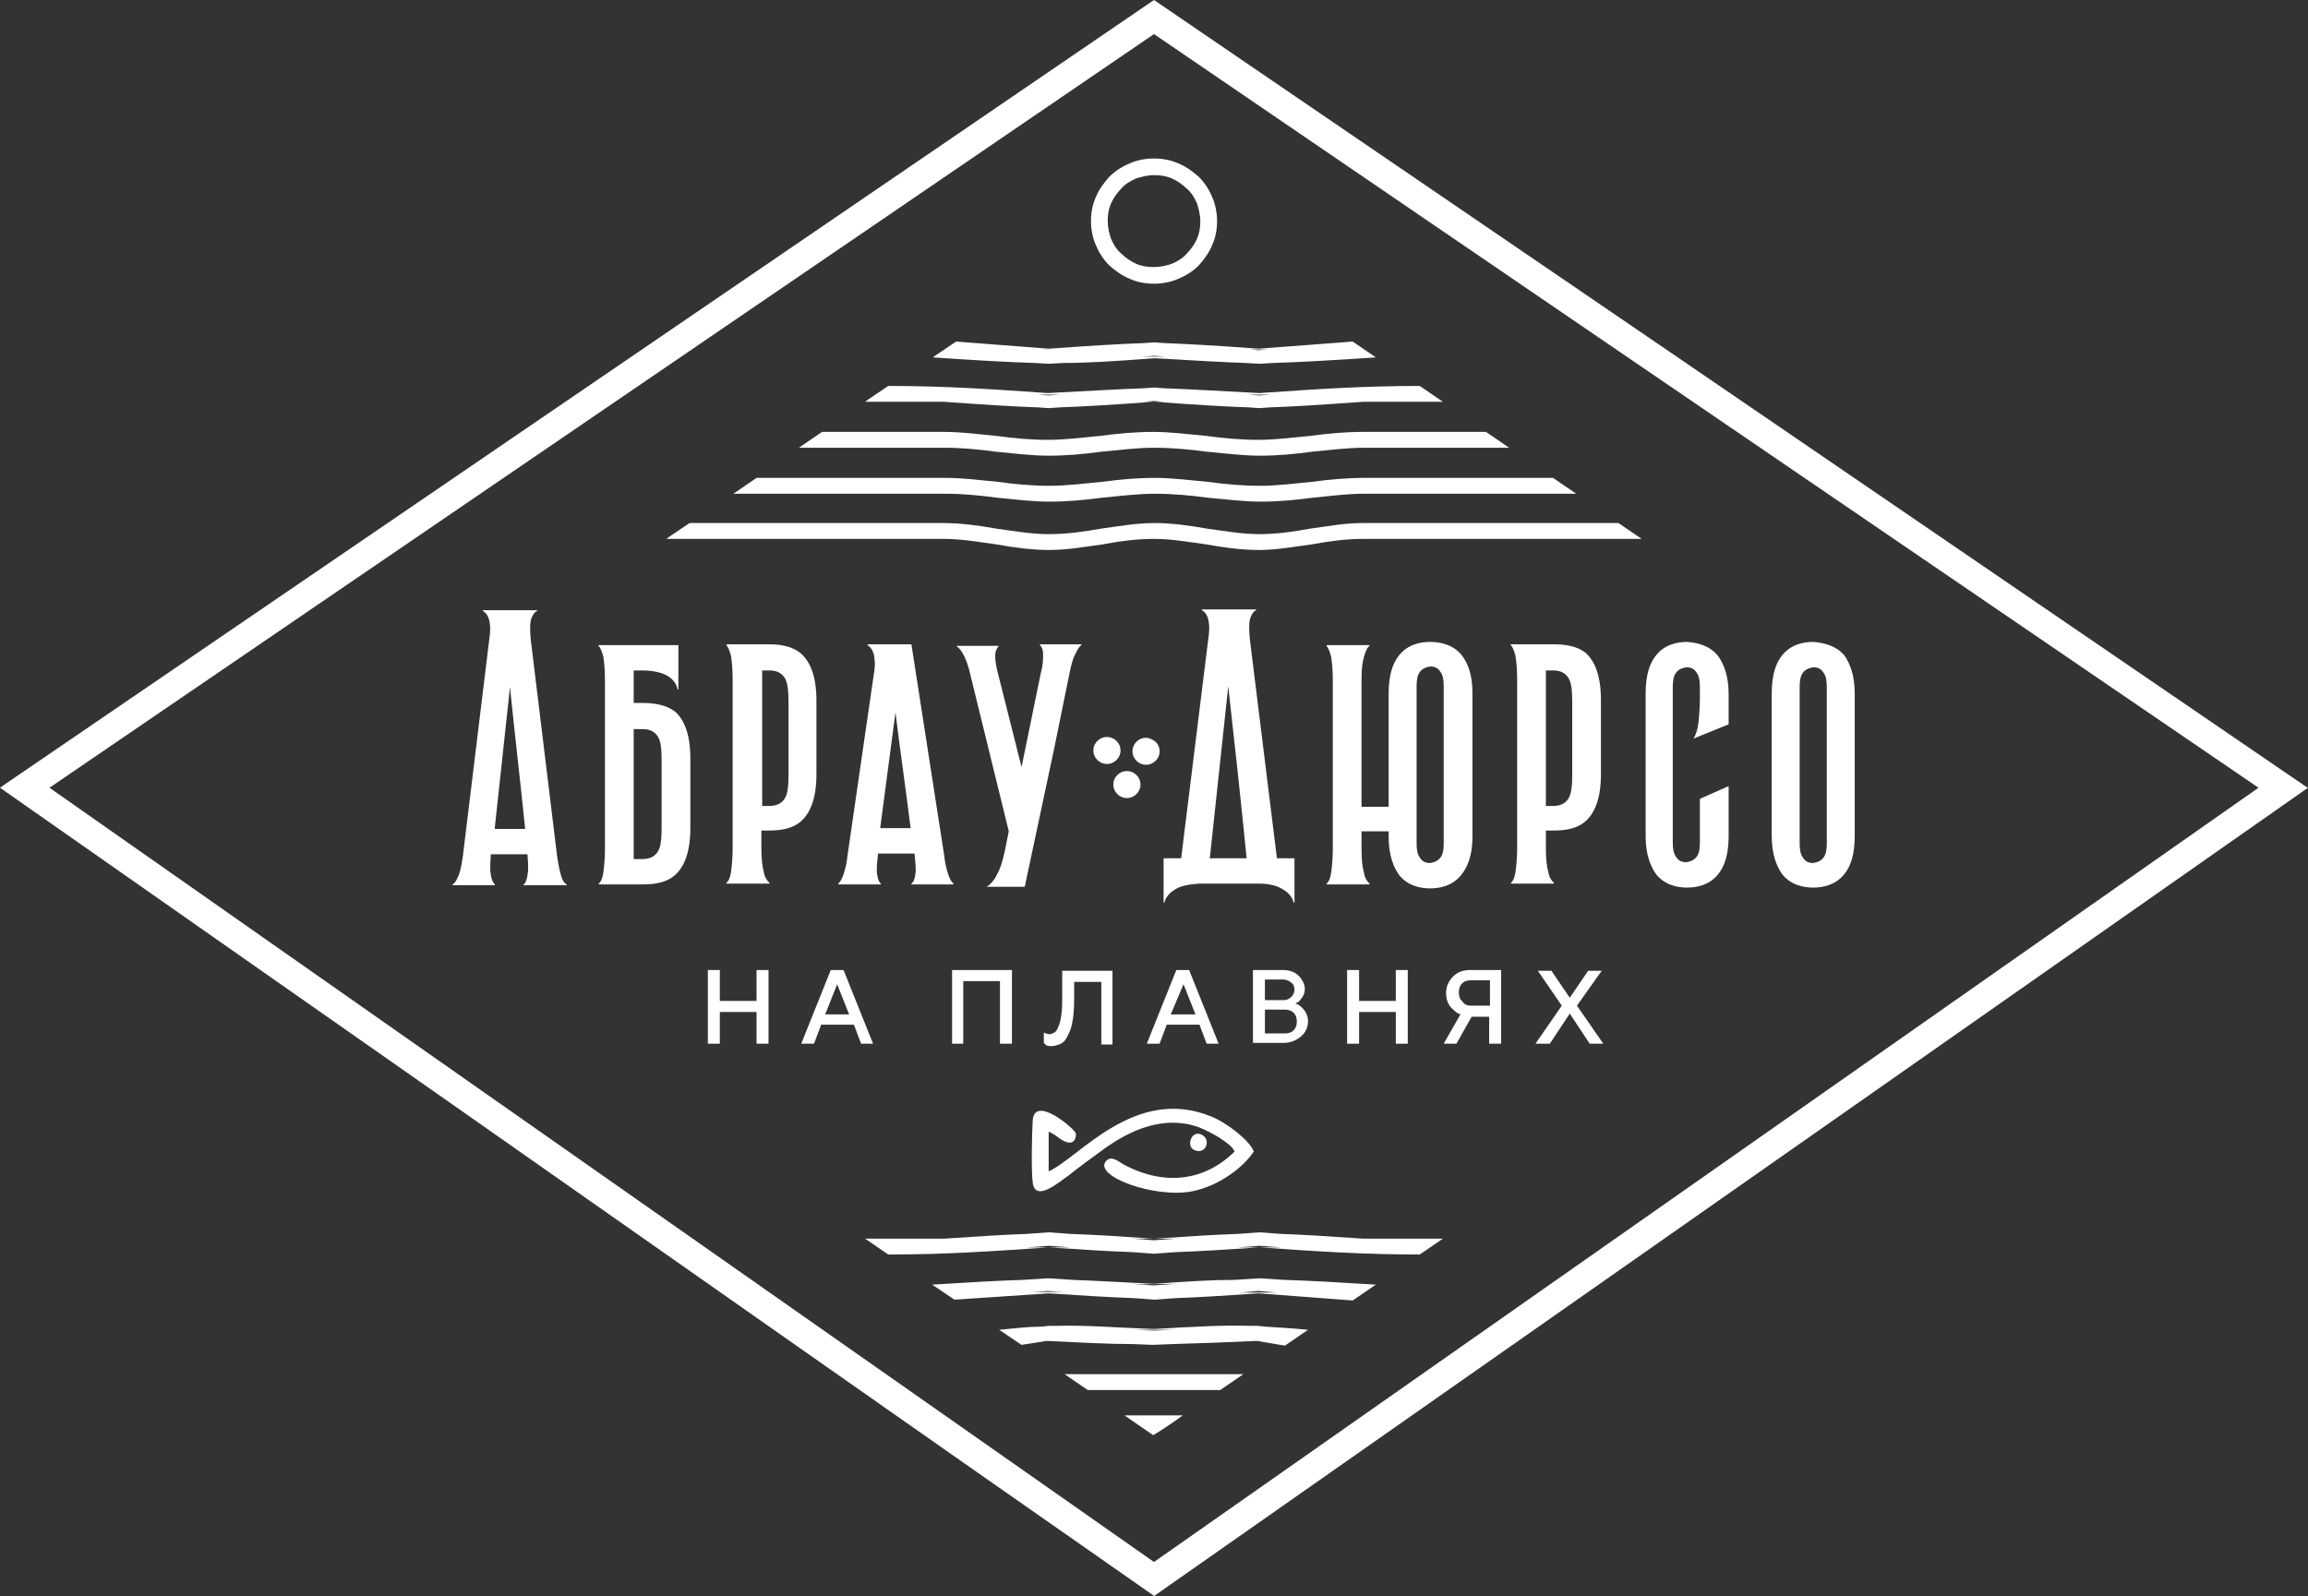
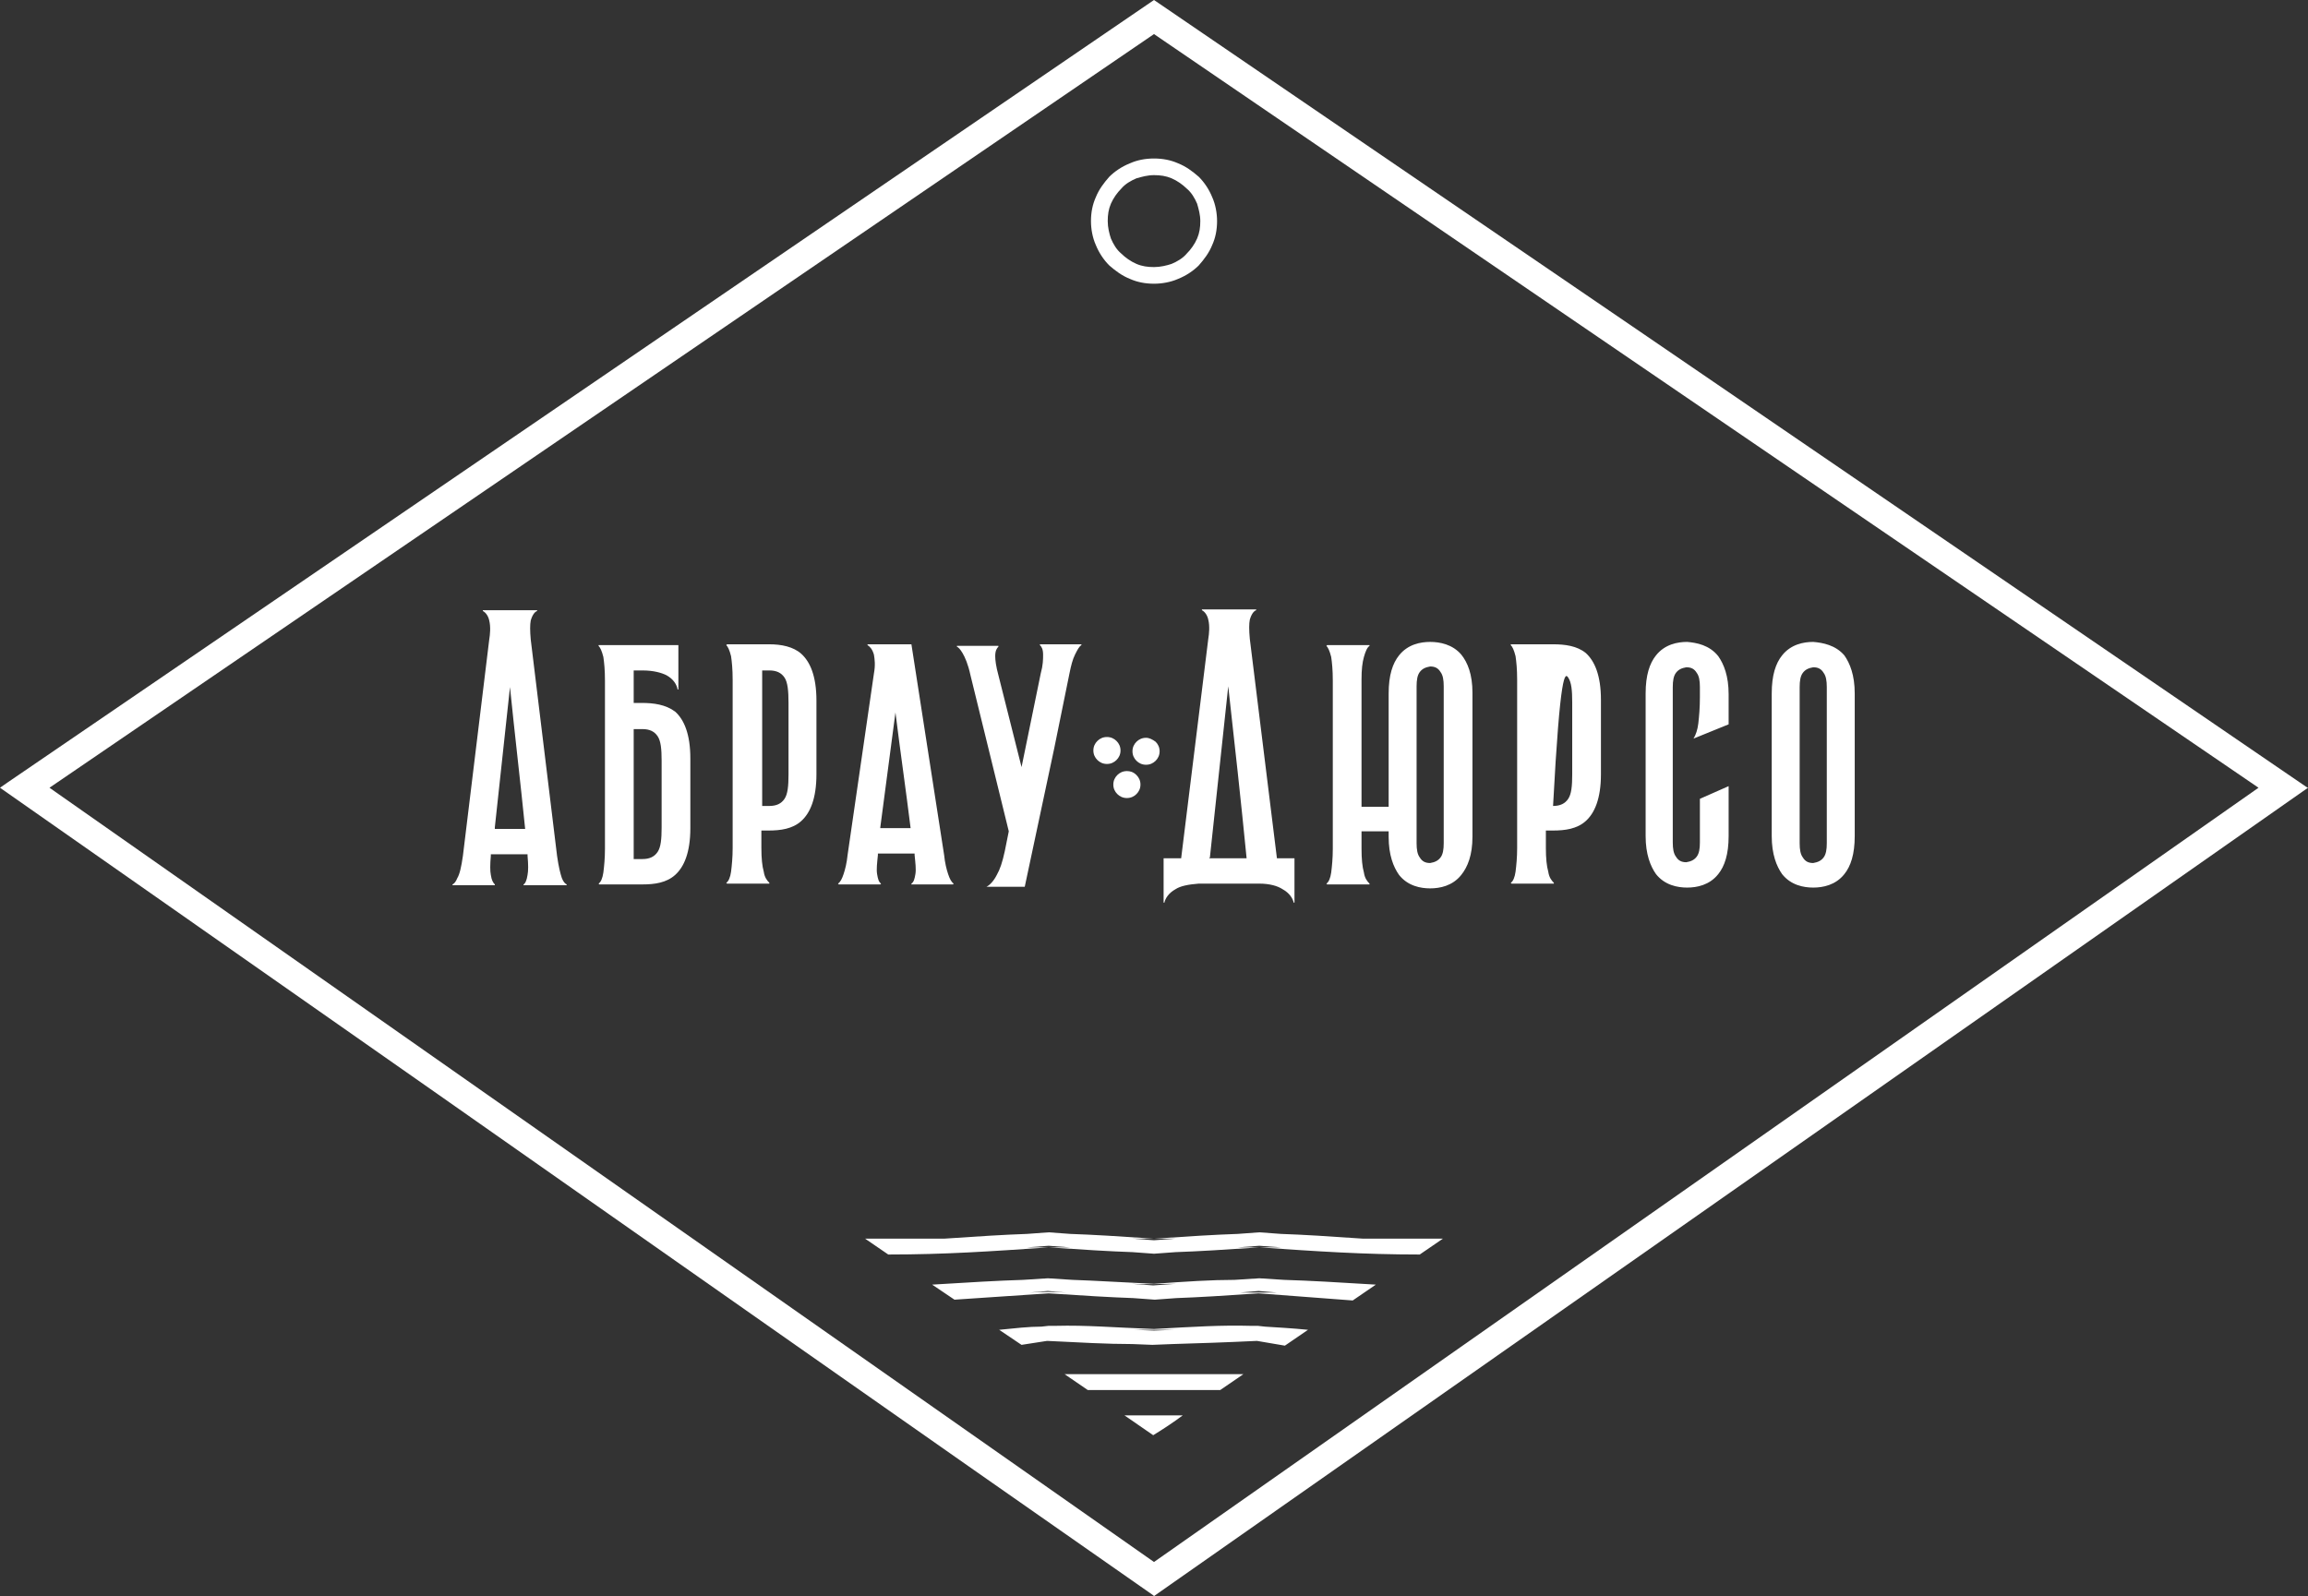
<svg xmlns="http://www.w3.org/2000/svg" width="227" height="157" viewBox="0 0 227 157" fill="none">
  <rect x="0" y="0" width="227" height="157" fill="#333333" stroke="none" />
  <g clip-path="url(#clip0_618_9607)">
    <path fill-rule="evenodd" clip-rule="evenodd" d="M0.785 76.941L113.5 0L162.165 33.209C183.751 47.942 205.258 62.675 226.843 77.409L227 77.487L170.25 117.243L113.5 157L113.422 156.922C89.952 140.552 66.561 124.103 43.092 107.655L0 77.487L0.785 76.941ZM222.133 77.487L113.5 3.352L4.867 77.487L113.5 153.648L222.133 77.487Z" fill="white" />
    <path fill-rule="evenodd" clip-rule="evenodd" d="M87.362 123.402L85.086 121.843H92.857C96.31 121.609 98.744 121.453 101.02 121.375L103.139 121.219L105.258 121.375C107.535 121.453 110.047 121.609 113.5 121.843C116.954 121.609 119.466 121.453 121.742 121.375L123.861 121.219L125.98 121.375C128.257 121.453 130.69 121.609 134.065 121.843H141.914L139.638 123.402C134.065 123.402 129.513 123.09 123.861 122.7C120.408 122.934 117.896 123.09 115.619 123.168L113.5 123.324L111.381 123.168C109.105 123.09 106.593 122.934 103.139 122.7C97.488 123.09 92.935 123.402 87.362 123.402ZM93.014 121.921H92.778H92.857H93.014ZM115.619 121.843C114.128 121.843 112.794 121.843 111.381 121.843L113.5 121.999L115.619 121.843ZM134.222 121.999H133.908H134.065H134.222ZM121.742 122.7C123.155 122.7 124.489 122.7 125.98 122.7L123.861 122.544L121.742 122.7ZM101.02 122.7C102.433 122.7 103.767 122.7 105.258 122.7L103.139 122.544L101.02 122.7ZM93.877 127.845L91.679 126.364C95.447 126.13 98.116 125.974 100.627 125.896L103.061 125.741L105.494 125.896C107.77 125.974 110.204 126.13 113.5 126.286C116.718 126.052 119.152 125.896 121.428 125.896L123.861 125.741L126.294 125.896C128.806 125.974 131.553 126.13 135.321 126.364C134.536 126.91 133.83 127.378 133.045 127.923L123.783 127.222C120.408 127.456 117.896 127.611 115.698 127.689L113.579 127.845L111.459 127.689C109.183 127.611 106.671 127.456 103.139 127.222L93.877 127.845ZM115.619 126.286C114.128 126.286 112.794 126.364 111.302 126.286L113.422 126.442L115.619 126.286ZM121.977 127.144C123.155 127.144 124.332 127.144 125.588 127.144L123.783 126.988L121.977 127.144ZM101.255 127.144C102.511 127.066 103.689 127.066 104.866 127.144L103.061 126.988L101.255 127.144ZM100.47 132.289L98.273 130.808C99.843 130.652 101.177 130.496 102.433 130.496L103.139 130.418H103.846C106.828 130.34 109.419 130.574 113.5 130.73C117.503 130.496 120.172 130.34 122.998 130.418H123.704L124.411 130.496C125.667 130.574 127.079 130.652 128.649 130.808C127.864 131.353 127.158 131.821 126.373 132.367L123.626 131.899C120.408 132.055 117.817 132.133 115.306 132.211L113.343 132.289L111.381 132.211C108.869 132.211 106.2 132.055 102.982 131.899L100.47 132.289ZM115.463 130.808C114.128 130.808 112.872 130.808 111.538 130.808L113.5 130.886L115.463 130.808ZM123.783 131.743H123.861H123.783ZM106.985 136.732L104.709 135.173H122.291L120.015 136.732H106.985ZM113.422 141.176L110.596 139.227H116.326C115.384 139.928 114.442 140.552 113.422 141.176Z" fill="white" />
-     <path fill-rule="evenodd" clip-rule="evenodd" d="M152.748 47.007L155.024 48.566H134.145C132.497 48.566 130.77 48.8 129.122 48.955C127.395 49.189 125.747 49.345 124.02 49.345C122.293 49.345 120.566 49.111 118.761 48.955C117.034 48.721 115.307 48.566 113.58 48.566C111.853 48.566 110.127 48.8 108.4 48.955C106.673 49.189 104.946 49.345 103.219 49.345C101.492 49.345 99.766 49.111 98.039 48.955C96.312 48.721 94.664 48.566 92.937 48.566H72.136C72.921 48.02 73.628 47.552 74.413 47.007H93.015C94.742 47.007 96.469 47.24 98.117 47.396C99.844 47.63 101.492 47.786 103.219 47.786C104.946 47.786 106.673 47.552 108.4 47.396C110.127 47.162 111.853 47.007 113.58 47.007C115.307 47.007 117.034 47.24 118.761 47.396C120.488 47.63 122.214 47.786 123.941 47.786C125.668 47.786 127.316 47.552 129.043 47.396C130.77 47.162 132.497 47.007 134.224 47.007H152.748ZM146.155 42.485L148.431 44.044H134.145C132.418 44.044 130.77 44.278 129.043 44.434C127.316 44.668 125.668 44.824 123.941 44.824C122.214 44.824 120.488 44.59 118.682 44.434C116.955 44.2 115.229 44.044 113.502 44.044C111.775 44.044 110.048 44.278 108.321 44.434C106.594 44.668 104.868 44.824 103.141 44.824C101.414 44.824 99.687 44.59 97.96 44.434C96.234 44.2 94.585 44.044 92.858 44.044H78.573L80.849 42.485H92.858C94.585 42.485 96.312 42.719 97.96 42.875C99.687 43.109 101.336 43.265 103.062 43.265C104.789 43.265 106.516 43.031 108.243 42.875C109.97 42.641 111.696 42.485 113.423 42.485C115.15 42.485 116.877 42.719 118.604 42.875C120.331 43.109 122.057 43.265 123.784 43.265C125.511 43.265 127.159 43.031 128.886 42.875C130.613 42.641 132.34 42.485 134.067 42.485H146.155ZM93.015 39.445H92.858H92.78H93.015ZM114.601 39.523L113.502 39.445L112.403 39.523C113.109 39.523 113.894 39.523 114.601 39.523ZM134.224 39.445H134.067H133.91H134.224ZM122.764 38.821L123.863 38.899L124.962 38.821C124.177 38.821 123.47 38.821 122.764 38.821ZM112.403 38.198L113.502 38.12L114.601 38.198C116.877 38.276 119.467 38.432 123.863 38.665C129.514 38.276 134.067 37.964 139.64 37.964L141.916 39.523H134.067C129.75 39.835 127.238 39.991 124.962 40.069L123.863 40.147L122.764 40.069C120.409 39.991 117.897 39.835 113.502 39.523C109.106 39.835 106.594 39.991 104.24 40.069L103.141 40.147L102.042 40.069C99.766 39.991 97.175 39.835 92.858 39.523H85.088L85.401 39.289L87.364 37.964C92.937 37.964 97.489 38.276 103.062 38.665C107.536 38.432 110.048 38.276 112.403 38.198ZM102.042 38.821L103.141 38.899L104.24 38.821C103.455 38.821 102.748 38.821 102.042 38.821ZM114.601 35.08L113.502 35.002L112.403 35.08C113.109 35.08 113.894 35.08 114.601 35.08ZM122.999 34.378L123.784 34.456L124.648 34.378C124.098 34.378 123.549 34.378 122.999 34.378ZM112.403 33.754L113.502 33.676L114.601 33.754C116.877 33.832 119.467 33.988 123.784 34.3L133.046 33.598L135.323 35.157C130.613 35.469 127.787 35.625 125.276 35.703L123.863 35.781L122.45 35.703C120.174 35.625 117.583 35.469 113.58 35.235C109.499 35.547 106.908 35.703 104.632 35.703L103.141 35.781L101.728 35.703C99.216 35.625 96.391 35.469 91.759 35.157L92.073 34.924L94.036 33.598L103.141 34.3C107.536 33.988 110.127 33.832 112.403 33.754ZM102.199 34.3L103.062 34.378L103.847 34.3C103.298 34.378 102.748 34.378 102.199 34.3ZM65.857 52.775L67.819 51.45H92.78C94.507 51.45 96.234 51.684 97.96 51.996C99.687 52.23 101.414 52.541 103.141 52.541C104.868 52.541 106.594 52.307 108.321 51.996C110.048 51.762 111.775 51.45 113.502 51.45C115.229 51.45 116.955 51.684 118.682 51.996C120.409 52.23 122.136 52.541 123.863 52.541C125.511 52.541 127.238 52.307 128.886 51.996C130.613 51.762 132.261 51.45 133.988 51.45H159.184C159.969 51.996 160.676 52.463 161.461 53.009H134.067C132.34 53.009 130.692 53.243 128.965 53.555C127.238 53.789 125.511 54.1 123.863 54.1C122.136 54.1 120.409 53.867 118.682 53.555C116.955 53.321 115.229 53.009 113.502 53.009C111.775 53.009 110.048 53.243 108.4 53.555C106.673 53.789 104.946 54.1 103.219 54.1C101.492 54.1 99.766 53.867 98.039 53.555C96.312 53.321 94.585 53.009 92.858 53.009H65.543L65.857 52.775Z" fill="white" />
-     <path fill-rule="evenodd" clip-rule="evenodd" d="M123.314 113.268C122.293 114.827 119.938 116.62 117.348 117.165C113.659 117.945 107.458 115.684 108.792 114.203C109.342 113.579 110.127 114.359 110.598 114.593C114.601 116.698 118.525 116.152 121.43 113.268C121.116 112.488 119.075 111.319 117.819 110.851C114.444 109.682 111.147 111.163 108.557 113.034C107.38 113.891 106.202 114.749 105.025 115.684C104.397 116.074 101.807 118.413 101.571 116.308C101.414 115.139 101.493 111.475 101.571 110.227C101.728 107.655 105.653 111.007 105.81 111.475C105.888 111.864 105.653 113.034 104.161 111.942C103.847 111.709 103.533 111.475 103.141 111.319V115.217C106.045 113.969 111.618 106.719 119.153 109.838C120.566 110.383 122.921 112.176 123.314 113.268Z" fill="white" />
-     <path fill-rule="evenodd" clip-rule="evenodd" d="M118.212 111.63C119.154 112.098 118.604 113.657 117.427 113.112C116.642 112.722 117.191 111.085 118.212 111.63Z" fill="white" />
-     <path fill-rule="evenodd" clip-rule="evenodd" d="M179.672 82.943C179.672 83.567 179.593 84.034 179.358 84.346C179.122 84.658 178.808 84.814 178.337 84.892C177.866 84.892 177.552 84.736 177.317 84.346C177.081 84.034 177.003 83.567 177.003 82.943V67.586C177.003 66.962 177.081 66.495 177.317 66.183C177.552 65.871 177.866 65.715 178.337 65.637C178.808 65.637 179.122 65.793 179.358 66.183C179.593 66.495 179.672 66.962 179.672 67.586V82.943ZM178.337 63.143C177.395 63.143 176.14 63.377 175.276 64.468C174.648 65.247 174.256 66.417 174.256 68.21V82.242C174.256 84.034 174.727 85.204 175.276 85.983C176.14 87.075 177.395 87.308 178.337 87.308C179.279 87.308 180.535 87.075 181.399 85.983C182.027 85.204 182.419 84.034 182.419 82.242V68.21C182.419 66.417 181.948 65.247 181.399 64.468C180.535 63.455 179.279 63.221 178.337 63.143ZM65.073 81.384C65.073 82.553 64.994 83.333 64.68 83.801C64.366 84.268 63.895 84.502 63.189 84.502H62.326V71.718H63.189C63.895 71.718 64.366 71.951 64.68 72.419C64.994 72.887 65.073 73.666 65.073 74.836V81.384ZM63.111 69.145H62.326V65.949H63.189C64.288 65.949 65.073 66.183 65.544 66.417C66.25 66.806 66.564 67.352 66.643 67.82H66.721V63.455H58.872V63.532C59.029 63.688 59.186 64 59.343 64.624C59.421 65.169 59.5 65.871 59.5 66.962V83.489C59.5 84.424 59.421 85.204 59.343 85.827C59.264 86.373 59.107 86.763 58.872 86.919L58.95 86.997H63.189C64.366 86.997 65.544 86.841 66.407 86.061C67.271 85.282 67.898 83.879 67.898 81.462V74.602C67.898 72.185 67.271 70.782 66.407 70.003C65.465 69.301 64.288 69.145 63.111 69.145ZM141.995 82.943C141.995 83.567 141.917 84.034 141.681 84.346C141.446 84.658 141.132 84.814 140.661 84.892C140.19 84.892 139.876 84.736 139.641 84.346C139.405 84.034 139.327 83.567 139.327 82.943V67.508C139.327 66.885 139.405 66.417 139.641 66.105C139.876 65.793 140.19 65.637 140.661 65.559C141.132 65.559 141.446 65.715 141.681 66.105C141.917 66.417 141.995 66.885 141.995 67.508V82.943ZM140.661 63.143C139.719 63.143 138.463 63.377 137.6 64.468C136.972 65.247 136.579 66.417 136.579 68.21V79.357H133.911V66.806C133.911 65.871 133.989 65.169 134.146 64.624C134.303 64.078 134.46 63.688 134.696 63.532V63.455H130.535L130.457 63.532C130.614 63.688 130.771 64 130.928 64.624C131.006 65.169 131.085 65.871 131.085 66.962V83.489C131.085 84.424 131.006 85.204 130.928 85.827C130.849 86.373 130.692 86.763 130.457 86.919L130.535 86.997H134.696V86.919C134.46 86.685 134.225 86.373 134.146 85.827C133.989 85.282 133.911 84.502 133.911 83.489V81.774H136.579V82.319C136.579 84.112 137.05 85.282 137.6 86.061C138.463 87.153 139.719 87.386 140.661 87.386C141.603 87.386 142.859 87.153 143.722 86.061C144.35 85.282 144.821 84.112 144.821 82.319V68.132C144.821 66.339 144.35 65.169 143.722 64.39C142.859 63.377 141.603 63.143 140.661 63.143ZM165.936 63.143C164.994 63.143 163.738 63.377 162.874 64.468C162.246 65.247 161.854 66.417 161.854 68.21V82.242C161.854 84.034 162.325 85.204 162.874 85.983C163.738 87.075 164.994 87.308 165.936 87.308C166.877 87.308 168.133 87.075 168.997 85.983C169.625 85.204 170.017 84.034 170.017 82.242V77.33L167.191 78.578V82.865C167.191 83.489 167.113 83.957 166.877 84.268C166.642 84.58 166.328 84.736 165.857 84.814C165.386 84.814 165.072 84.658 164.837 84.268C164.601 83.957 164.523 83.489 164.523 82.865V67.586C164.523 66.962 164.601 66.495 164.837 66.183C165.072 65.871 165.386 65.715 165.857 65.637C166.328 65.637 166.642 65.793 166.877 66.183C167.113 66.495 167.191 66.962 167.191 67.586V68.6C167.191 69.613 167.113 70.47 167.034 71.172C166.956 71.796 166.799 72.263 166.563 72.653L170.017 71.25V68.288C170.017 66.495 169.546 65.325 168.997 64.546C168.133 63.455 166.877 63.221 165.936 63.143ZM77.553 76.161C77.553 77.33 77.475 78.11 77.161 78.578C76.847 79.045 76.376 79.279 75.669 79.279H74.963V65.949H75.669C76.376 65.949 76.847 66.183 77.161 66.651C77.475 67.118 77.553 67.976 77.553 69.145V76.161ZM75.669 63.377H71.509L71.431 63.455C71.588 63.61 71.745 63.922 71.902 64.546C71.98 65.091 72.059 65.793 72.059 66.885V83.411C72.059 84.346 71.98 85.126 71.902 85.749C71.823 86.295 71.666 86.685 71.431 86.841L71.509 86.919H75.669V86.841C75.434 86.607 75.198 86.295 75.12 85.749C74.963 85.204 74.884 84.424 74.884 83.411V81.696H75.591C76.768 81.696 77.946 81.54 78.809 80.76C79.672 79.981 80.3 78.578 80.3 76.161V68.911C80.3 66.495 79.672 65.091 78.809 64.312C78.024 63.61 76.847 63.377 75.669 63.377ZM48.668 81.384L50.159 67.586C50.63 72.263 51.18 76.863 51.651 81.54H48.668V81.384ZM54.79 84.19L52.2 62.909C52.122 62.051 52.122 61.428 52.2 61.038C52.357 60.492 52.593 60.18 52.828 60.102V60.025H47.49V60.102C47.804 60.258 48.04 60.648 48.118 61.038C48.275 61.661 48.197 62.441 48.118 62.909L45.528 84.19C45.371 85.282 45.214 85.983 44.979 86.373C44.822 86.763 44.665 86.919 44.508 86.997V87.075H48.668V86.997C48.511 86.841 48.354 86.607 48.275 86.061C48.197 85.671 48.197 85.048 48.275 84.19V84.034H51.886V84.19C51.965 85.048 51.965 85.671 51.886 86.061C51.808 86.607 51.651 86.919 51.494 86.997V87.075H55.732V86.997C55.575 86.919 55.418 86.763 55.261 86.373C55.104 85.905 54.947 85.282 54.79 84.19ZM86.58 81.384L88.071 70.081C88.542 73.9 89.091 77.642 89.562 81.462H86.58V81.384ZM89.641 63.377H85.324V63.455C85.559 63.61 85.795 63.844 85.952 64.39C86.03 64.858 86.109 65.403 85.952 66.261L83.362 84.112C83.283 84.892 83.126 85.516 82.969 85.983C82.812 86.451 82.655 86.763 82.42 86.919L82.498 86.997H86.58L86.658 86.919C86.423 86.763 86.344 86.451 86.266 85.983C86.187 85.516 86.266 84.892 86.344 84.112V83.957H89.955V84.112C90.033 84.892 90.112 85.516 90.033 85.983C89.955 86.451 89.876 86.763 89.641 86.919V86.997H93.722L93.801 86.919C93.566 86.763 93.409 86.451 93.252 85.983C93.095 85.516 92.938 84.892 92.859 84.112L89.641 63.377ZM154.633 76.161C154.633 77.33 154.554 78.11 154.24 78.578C153.926 79.045 153.455 79.279 152.749 79.279H152.042V65.949H152.749C153.455 65.949 153.926 66.183 154.24 66.651C154.554 67.118 154.633 67.898 154.633 69.067V76.161ZM152.749 63.377H148.589V63.455C148.746 63.61 148.903 63.922 149.06 64.546C149.138 65.091 149.217 65.793 149.217 66.885V83.411C149.217 84.346 149.138 85.126 149.06 85.749C148.981 86.295 148.824 86.685 148.589 86.841L148.667 86.919H152.827V86.841C152.592 86.607 152.356 86.295 152.278 85.749C152.121 85.204 152.042 84.424 152.042 83.411V81.696H152.749C153.926 81.696 155.104 81.54 155.967 80.76C156.83 79.981 157.458 78.578 157.458 76.161V68.833C157.458 66.417 156.83 65.014 155.967 64.234C155.104 63.532 153.926 63.377 152.749 63.377ZM118.997 84.346L120.802 67.508C121.43 73.121 122.058 78.811 122.608 84.424H118.919L118.997 84.346ZM122.922 62.831C122.843 61.973 122.843 61.35 122.922 60.96C123.079 60.414 123.314 60.102 123.55 60.025V59.947H118.212V60.025C118.526 60.18 118.762 60.57 118.84 60.96C118.997 61.584 118.919 62.363 118.84 62.831L116.171 84.424H114.445V88.79H114.523C114.602 88.4 114.916 87.854 115.622 87.464C116.093 87.153 116.878 86.997 117.898 86.919H123.864C124.884 86.919 125.669 87.153 126.14 87.464C126.846 87.854 127.16 88.4 127.239 88.79H127.317V84.424H125.59L122.922 62.831ZM110.834 75.849C110.441 75.849 110.127 76.005 109.892 76.239C109.657 76.473 109.5 76.785 109.5 77.174C109.5 77.564 109.657 77.876 109.892 78.11C110.127 78.344 110.441 78.5 110.834 78.5C111.226 78.5 111.54 78.344 111.776 78.11C112.011 77.876 112.168 77.564 112.168 77.174C112.168 76.785 112.011 76.473 111.776 76.239C111.462 75.927 111.148 75.849 110.834 75.849ZM112.718 72.575C112.325 72.575 112.011 72.731 111.776 72.965C111.54 73.199 111.383 73.511 111.383 73.9C111.383 74.29 111.54 74.602 111.776 74.836C112.011 75.07 112.325 75.226 112.718 75.226C113.11 75.226 113.424 75.07 113.66 74.836C113.895 74.602 114.052 74.29 114.052 73.9C114.052 73.511 113.895 73.199 113.66 72.965C113.346 72.731 113.032 72.575 112.718 72.575ZM110.206 73.822C110.206 73.433 110.049 73.121 109.813 72.887C109.578 72.653 109.264 72.497 108.872 72.497C108.479 72.497 108.165 72.653 107.93 72.887C107.694 73.121 107.537 73.433 107.537 73.822C107.537 74.212 107.694 74.524 107.93 74.758C108.165 74.992 108.479 75.148 108.872 75.148C109.264 75.148 109.578 74.992 109.813 74.758C110.049 74.524 110.206 74.212 110.206 73.822ZM102.278 63.377V63.455C102.435 63.61 102.592 63.844 102.592 64.39C102.592 64.858 102.592 65.403 102.357 66.261L100.473 75.459L98.197 66.417C97.961 65.559 97.883 64.936 97.883 64.546C97.883 64 98.04 63.766 98.197 63.61V63.532H94.115V63.61C94.272 63.688 94.429 63.844 94.665 64.234C94.9 64.624 95.214 65.325 95.449 66.417L99.217 81.774L98.825 83.723C98.589 84.814 98.354 85.516 98.04 86.061C97.726 86.685 97.333 87.075 97.019 87.231H100.787L103.691 73.588L105.182 66.261C105.339 65.481 105.496 64.858 105.732 64.39C105.967 63.922 106.124 63.61 106.36 63.455V63.377H102.278Z" fill="white" />
-     <path fill-rule="evenodd" clip-rule="evenodd" d="M151.018 102.666L153.608 98.924L151.253 95.494H152.588L154.393 98.145L156.198 95.494H157.533L155.099 98.924L157.69 102.666H156.355L154.393 99.704L152.431 102.666H151.018ZM144.66 98.924H146.544V96.43H144.66C144.267 96.43 144.032 96.508 143.796 96.742C143.561 96.975 143.482 97.287 143.482 97.599C143.482 97.911 143.561 98.301 143.796 98.457C144.032 98.846 144.346 98.924 144.66 98.924ZM141.991 102.666L143.639 99.782C143.404 99.704 143.168 99.548 142.933 99.314C142.462 98.924 142.227 98.379 142.227 97.677C142.227 97.053 142.462 96.508 142.933 96.04C143.404 95.572 143.953 95.416 144.66 95.416H147.643V102.666H146.465V100.016H144.738L143.247 102.666H141.991ZM132.493 102.666V95.416H133.671V98.457H137.282V95.416H138.459V102.666H137.282V99.548H133.671V102.666H132.493ZM124.409 98.379H126.214C126.528 98.379 126.764 98.301 126.999 98.067C127.156 97.911 127.313 97.677 127.313 97.365C127.313 97.053 127.235 96.82 126.999 96.664C126.842 96.508 126.528 96.352 126.214 96.352H124.409V98.379ZM124.409 101.653H126.371C126.764 101.653 126.999 101.575 127.235 101.341C127.47 101.107 127.548 100.795 127.548 100.483C127.548 100.172 127.47 99.86 127.235 99.626C126.999 99.392 126.685 99.314 126.371 99.314H124.409V101.653ZM123.231 102.666V95.416H126.136C126.764 95.416 127.313 95.572 127.705 95.962C128.098 96.352 128.333 96.82 128.333 97.287C128.333 97.677 128.176 98.067 127.862 98.379C127.784 98.535 127.627 98.612 127.391 98.691C127.627 98.768 127.862 98.924 128.019 99.08C128.412 99.47 128.647 99.86 128.647 100.483C128.647 101.029 128.412 101.575 127.941 101.965C127.47 102.354 126.921 102.588 126.214 102.588H123.231V102.666ZM115.147 99.782H117.58L116.403 96.82L115.147 99.782ZM112.792 102.666L115.696 95.416H116.952L119.856 102.666H118.679L117.972 100.795H114.754L114.048 102.666H112.792ZM102.666 102.588V101.575C102.745 101.575 102.823 101.653 102.823 101.653C102.98 101.653 103.059 101.731 103.216 101.731C103.373 101.731 103.53 101.653 103.687 101.575C103.844 101.497 104.001 101.263 104.079 101.029C104.236 100.717 104.315 100.328 104.393 99.782C104.472 99.236 104.472 98.535 104.472 97.677V95.494H109.417V102.744H108.318V96.586H105.649V97.677C105.649 98.535 105.649 99.236 105.571 99.86C105.492 100.483 105.414 100.951 105.257 101.341C105.1 101.731 104.943 102.042 104.786 102.276C104.629 102.51 104.393 102.666 104.158 102.744C103.922 102.822 103.687 102.9 103.451 102.9C103.216 102.9 103.059 102.9 102.902 102.822L102.666 102.588ZM93.64 102.666V95.416H99.527V102.666H98.349V96.508H94.739V102.666H93.64ZM81.159 99.782H83.514L82.337 96.82L81.159 99.782ZM78.805 102.666L81.709 95.416H82.965L85.869 102.666H84.692L83.985 100.795H80.767L80.061 102.666H78.805ZM69.621 102.666V95.416H70.799V98.457H74.409V95.416H75.587V102.666H74.409V99.548H70.799V102.666H69.621Z" fill="white" />
+     <path fill-rule="evenodd" clip-rule="evenodd" d="M179.672 82.943C179.672 83.567 179.593 84.034 179.358 84.346C179.122 84.658 178.808 84.814 178.337 84.892C177.866 84.892 177.552 84.736 177.317 84.346C177.081 84.034 177.003 83.567 177.003 82.943V67.586C177.003 66.962 177.081 66.495 177.317 66.183C177.552 65.871 177.866 65.715 178.337 65.637C178.808 65.637 179.122 65.793 179.358 66.183C179.593 66.495 179.672 66.962 179.672 67.586V82.943ZM178.337 63.143C177.395 63.143 176.14 63.377 175.276 64.468C174.648 65.247 174.256 66.417 174.256 68.21V82.242C174.256 84.034 174.727 85.204 175.276 85.983C176.14 87.075 177.395 87.308 178.337 87.308C179.279 87.308 180.535 87.075 181.399 85.983C182.027 85.204 182.419 84.034 182.419 82.242V68.21C182.419 66.417 181.948 65.247 181.399 64.468C180.535 63.455 179.279 63.221 178.337 63.143ZM65.073 81.384C65.073 82.553 64.994 83.333 64.68 83.801C64.366 84.268 63.895 84.502 63.189 84.502H62.326V71.718H63.189C63.895 71.718 64.366 71.951 64.68 72.419C64.994 72.887 65.073 73.666 65.073 74.836V81.384ZM63.111 69.145H62.326V65.949H63.189C64.288 65.949 65.073 66.183 65.544 66.417C66.25 66.806 66.564 67.352 66.643 67.82H66.721V63.455H58.872V63.532C59.029 63.688 59.186 64 59.343 64.624C59.421 65.169 59.5 65.871 59.5 66.962V83.489C59.5 84.424 59.421 85.204 59.343 85.827C59.264 86.373 59.107 86.763 58.872 86.919L58.95 86.997H63.189C64.366 86.997 65.544 86.841 66.407 86.061C67.271 85.282 67.898 83.879 67.898 81.462V74.602C67.898 72.185 67.271 70.782 66.407 70.003C65.465 69.301 64.288 69.145 63.111 69.145ZM141.995 82.943C141.995 83.567 141.917 84.034 141.681 84.346C141.446 84.658 141.132 84.814 140.661 84.892C140.19 84.892 139.876 84.736 139.641 84.346C139.405 84.034 139.327 83.567 139.327 82.943V67.508C139.327 66.885 139.405 66.417 139.641 66.105C139.876 65.793 140.19 65.637 140.661 65.559C141.132 65.559 141.446 65.715 141.681 66.105C141.917 66.417 141.995 66.885 141.995 67.508V82.943ZM140.661 63.143C139.719 63.143 138.463 63.377 137.6 64.468C136.972 65.247 136.579 66.417 136.579 68.21V79.357H133.911V66.806C133.911 65.871 133.989 65.169 134.146 64.624C134.303 64.078 134.46 63.688 134.696 63.532V63.455H130.535L130.457 63.532C130.614 63.688 130.771 64 130.928 64.624C131.006 65.169 131.085 65.871 131.085 66.962V83.489C131.085 84.424 131.006 85.204 130.928 85.827C130.849 86.373 130.692 86.763 130.457 86.919L130.535 86.997H134.696V86.919C134.46 86.685 134.225 86.373 134.146 85.827C133.989 85.282 133.911 84.502 133.911 83.489V81.774H136.579V82.319C136.579 84.112 137.05 85.282 137.6 86.061C138.463 87.153 139.719 87.386 140.661 87.386C141.603 87.386 142.859 87.153 143.722 86.061C144.35 85.282 144.821 84.112 144.821 82.319V68.132C144.821 66.339 144.35 65.169 143.722 64.39C142.859 63.377 141.603 63.143 140.661 63.143ZM165.936 63.143C164.994 63.143 163.738 63.377 162.874 64.468C162.246 65.247 161.854 66.417 161.854 68.21V82.242C161.854 84.034 162.325 85.204 162.874 85.983C163.738 87.075 164.994 87.308 165.936 87.308C166.877 87.308 168.133 87.075 168.997 85.983C169.625 85.204 170.017 84.034 170.017 82.242V77.33L167.191 78.578V82.865C167.191 83.489 167.113 83.957 166.877 84.268C166.642 84.58 166.328 84.736 165.857 84.814C165.386 84.814 165.072 84.658 164.837 84.268C164.601 83.957 164.523 83.489 164.523 82.865V67.586C164.523 66.962 164.601 66.495 164.837 66.183C165.072 65.871 165.386 65.715 165.857 65.637C166.328 65.637 166.642 65.793 166.877 66.183C167.113 66.495 167.191 66.962 167.191 67.586V68.6C167.191 69.613 167.113 70.47 167.034 71.172C166.956 71.796 166.799 72.263 166.563 72.653L170.017 71.25V68.288C170.017 66.495 169.546 65.325 168.997 64.546C168.133 63.455 166.877 63.221 165.936 63.143ZM77.553 76.161C77.553 77.33 77.475 78.11 77.161 78.578C76.847 79.045 76.376 79.279 75.669 79.279H74.963V65.949H75.669C76.376 65.949 76.847 66.183 77.161 66.651C77.475 67.118 77.553 67.976 77.553 69.145V76.161ZM75.669 63.377H71.509L71.431 63.455C71.588 63.61 71.745 63.922 71.902 64.546C71.98 65.091 72.059 65.793 72.059 66.885V83.411C72.059 84.346 71.98 85.126 71.902 85.749C71.823 86.295 71.666 86.685 71.431 86.841L71.509 86.919H75.669V86.841C75.434 86.607 75.198 86.295 75.12 85.749C74.963 85.204 74.884 84.424 74.884 83.411V81.696H75.591C76.768 81.696 77.946 81.54 78.809 80.76C79.672 79.981 80.3 78.578 80.3 76.161V68.911C80.3 66.495 79.672 65.091 78.809 64.312C78.024 63.61 76.847 63.377 75.669 63.377ZM48.668 81.384L50.159 67.586C50.63 72.263 51.18 76.863 51.651 81.54H48.668V81.384ZM54.79 84.19L52.2 62.909C52.122 62.051 52.122 61.428 52.2 61.038C52.357 60.492 52.593 60.18 52.828 60.102V60.025H47.49V60.102C47.804 60.258 48.04 60.648 48.118 61.038C48.275 61.661 48.197 62.441 48.118 62.909L45.528 84.19C45.371 85.282 45.214 85.983 44.979 86.373C44.822 86.763 44.665 86.919 44.508 86.997V87.075H48.668V86.997C48.511 86.841 48.354 86.607 48.275 86.061C48.197 85.671 48.197 85.048 48.275 84.19V84.034H51.886V84.19C51.965 85.048 51.965 85.671 51.886 86.061C51.808 86.607 51.651 86.919 51.494 86.997V87.075H55.732V86.997C55.575 86.919 55.418 86.763 55.261 86.373C55.104 85.905 54.947 85.282 54.79 84.19ZM86.58 81.384L88.071 70.081C88.542 73.9 89.091 77.642 89.562 81.462H86.58V81.384ZM89.641 63.377H85.324V63.455C85.559 63.61 85.795 63.844 85.952 64.39C86.03 64.858 86.109 65.403 85.952 66.261L83.362 84.112C83.283 84.892 83.126 85.516 82.969 85.983C82.812 86.451 82.655 86.763 82.42 86.919L82.498 86.997H86.58L86.658 86.919C86.423 86.763 86.344 86.451 86.266 85.983C86.187 85.516 86.266 84.892 86.344 84.112V83.957H89.955V84.112C90.033 84.892 90.112 85.516 90.033 85.983C89.955 86.451 89.876 86.763 89.641 86.919V86.997H93.722L93.801 86.919C93.566 86.763 93.409 86.451 93.252 85.983C93.095 85.516 92.938 84.892 92.859 84.112L89.641 63.377ZM154.633 76.161C154.633 77.33 154.554 78.11 154.24 78.578C153.926 79.045 153.455 79.279 152.749 79.279H152.042H152.749C153.455 65.949 153.926 66.183 154.24 66.651C154.554 67.118 154.633 67.898 154.633 69.067V76.161ZM152.749 63.377H148.589V63.455C148.746 63.61 148.903 63.922 149.06 64.546C149.138 65.091 149.217 65.793 149.217 66.885V83.411C149.217 84.346 149.138 85.126 149.06 85.749C148.981 86.295 148.824 86.685 148.589 86.841L148.667 86.919H152.827V86.841C152.592 86.607 152.356 86.295 152.278 85.749C152.121 85.204 152.042 84.424 152.042 83.411V81.696H152.749C153.926 81.696 155.104 81.54 155.967 80.76C156.83 79.981 157.458 78.578 157.458 76.161V68.833C157.458 66.417 156.83 65.014 155.967 64.234C155.104 63.532 153.926 63.377 152.749 63.377ZM118.997 84.346L120.802 67.508C121.43 73.121 122.058 78.811 122.608 84.424H118.919L118.997 84.346ZM122.922 62.831C122.843 61.973 122.843 61.35 122.922 60.96C123.079 60.414 123.314 60.102 123.55 60.025V59.947H118.212V60.025C118.526 60.18 118.762 60.57 118.84 60.96C118.997 61.584 118.919 62.363 118.84 62.831L116.171 84.424H114.445V88.79H114.523C114.602 88.4 114.916 87.854 115.622 87.464C116.093 87.153 116.878 86.997 117.898 86.919H123.864C124.884 86.919 125.669 87.153 126.14 87.464C126.846 87.854 127.16 88.4 127.239 88.79H127.317V84.424H125.59L122.922 62.831ZM110.834 75.849C110.441 75.849 110.127 76.005 109.892 76.239C109.657 76.473 109.5 76.785 109.5 77.174C109.5 77.564 109.657 77.876 109.892 78.11C110.127 78.344 110.441 78.5 110.834 78.5C111.226 78.5 111.54 78.344 111.776 78.11C112.011 77.876 112.168 77.564 112.168 77.174C112.168 76.785 112.011 76.473 111.776 76.239C111.462 75.927 111.148 75.849 110.834 75.849ZM112.718 72.575C112.325 72.575 112.011 72.731 111.776 72.965C111.54 73.199 111.383 73.511 111.383 73.9C111.383 74.29 111.54 74.602 111.776 74.836C112.011 75.07 112.325 75.226 112.718 75.226C113.11 75.226 113.424 75.07 113.66 74.836C113.895 74.602 114.052 74.29 114.052 73.9C114.052 73.511 113.895 73.199 113.66 72.965C113.346 72.731 113.032 72.575 112.718 72.575ZM110.206 73.822C110.206 73.433 110.049 73.121 109.813 72.887C109.578 72.653 109.264 72.497 108.872 72.497C108.479 72.497 108.165 72.653 107.93 72.887C107.694 73.121 107.537 73.433 107.537 73.822C107.537 74.212 107.694 74.524 107.93 74.758C108.165 74.992 108.479 75.148 108.872 75.148C109.264 75.148 109.578 74.992 109.813 74.758C110.049 74.524 110.206 74.212 110.206 73.822ZM102.278 63.377V63.455C102.435 63.61 102.592 63.844 102.592 64.39C102.592 64.858 102.592 65.403 102.357 66.261L100.473 75.459L98.197 66.417C97.961 65.559 97.883 64.936 97.883 64.546C97.883 64 98.04 63.766 98.197 63.61V63.532H94.115V63.61C94.272 63.688 94.429 63.844 94.665 64.234C94.9 64.624 95.214 65.325 95.449 66.417L99.217 81.774L98.825 83.723C98.589 84.814 98.354 85.516 98.04 86.061C97.726 86.685 97.333 87.075 97.019 87.231H100.787L103.691 73.588L105.182 66.261C105.339 65.481 105.496 64.858 105.732 64.39C105.967 63.922 106.124 63.61 106.36 63.455V63.377H102.278Z" fill="white" />
    <path fill-rule="evenodd" clip-rule="evenodd" d="M116.72 18.553C116.327 18.163 115.778 17.774 115.229 17.54C114.679 17.306 114.13 17.228 113.502 17.228C112.874 17.228 112.324 17.384 111.775 17.54C111.225 17.774 110.676 18.085 110.283 18.553C109.891 18.943 109.499 19.489 109.263 20.034C109.028 20.58 108.949 21.126 108.949 21.749C108.949 22.373 109.106 22.997 109.263 23.464C109.499 24.01 109.813 24.556 110.283 24.945C110.676 25.335 111.225 25.725 111.775 25.959C112.324 26.193 112.874 26.271 113.502 26.271C114.13 26.271 114.758 26.115 115.229 25.959C115.778 25.725 116.327 25.413 116.72 24.945C117.112 24.556 117.505 24.01 117.74 23.464C117.976 22.919 118.054 22.373 118.054 21.749C118.054 21.126 117.897 20.58 117.74 20.034C117.505 19.489 117.191 18.943 116.72 18.553ZM113.502 15.591C114.365 15.591 115.15 15.747 115.856 16.059C116.641 16.37 117.269 16.838 117.897 17.384C118.447 17.93 118.918 18.631 119.232 19.411C119.546 20.112 119.703 20.97 119.703 21.749C119.703 22.607 119.546 23.386 119.232 24.088C118.918 24.867 118.447 25.491 117.897 26.115C117.348 26.66 116.641 27.128 115.856 27.44C115.15 27.752 114.287 27.908 113.502 27.908C112.638 27.908 111.853 27.752 111.147 27.44C110.362 27.128 109.734 26.66 109.106 26.115C108.557 25.569 108.086 24.867 107.772 24.088C107.458 23.386 107.301 22.529 107.301 21.749C107.301 20.892 107.458 20.112 107.772 19.411C108.086 18.631 108.557 18.008 109.106 17.384C109.656 16.838 110.362 16.37 111.147 16.059C111.853 15.747 112.638 15.591 113.502 15.591Z" fill="white" />
  </g>
  <defs>
    <clipPath id="clip0_618_9607">
      <rect width="227" height="157" fill="white" />
    </clipPath>
  </defs>
</svg>